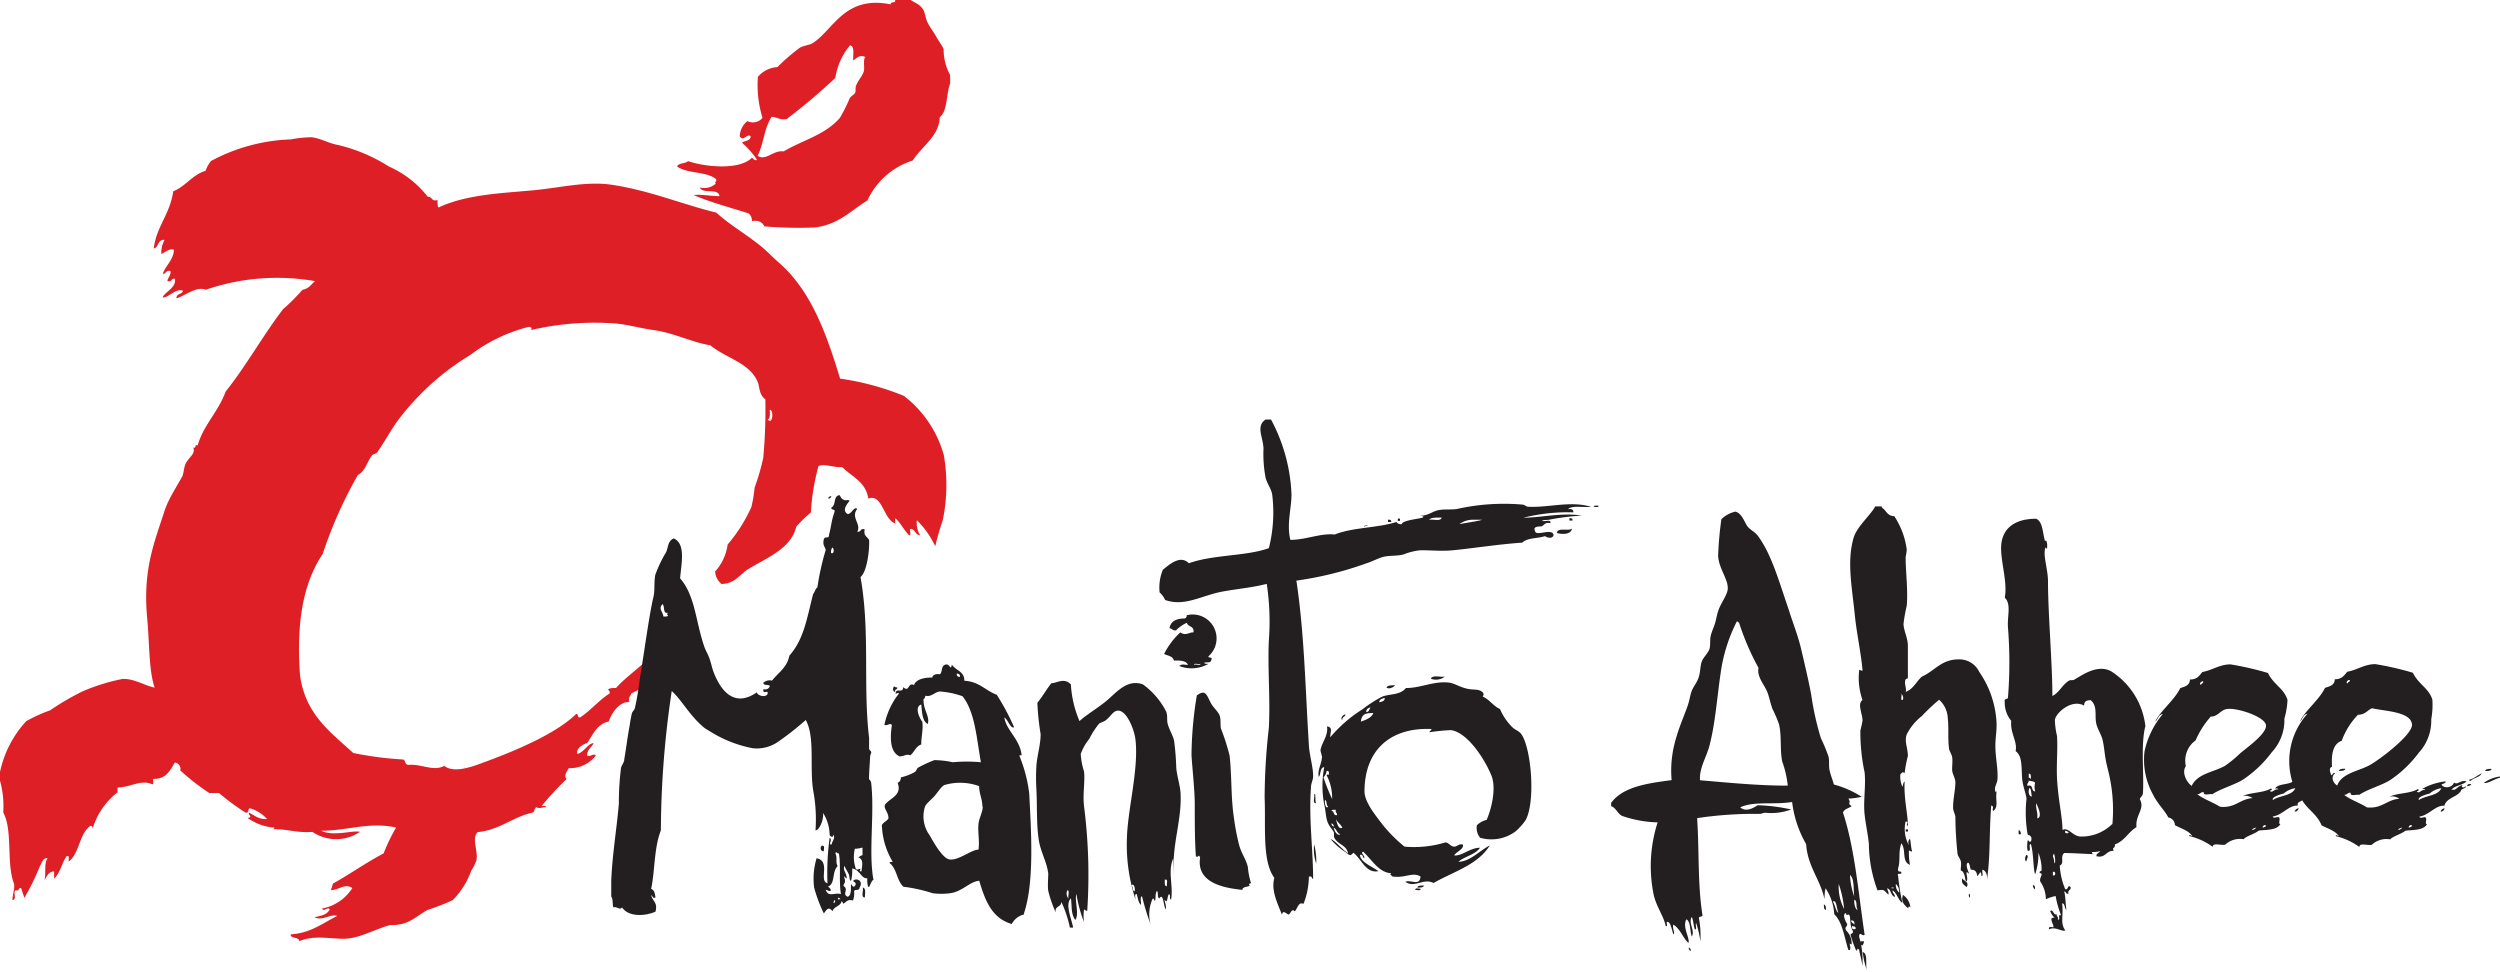
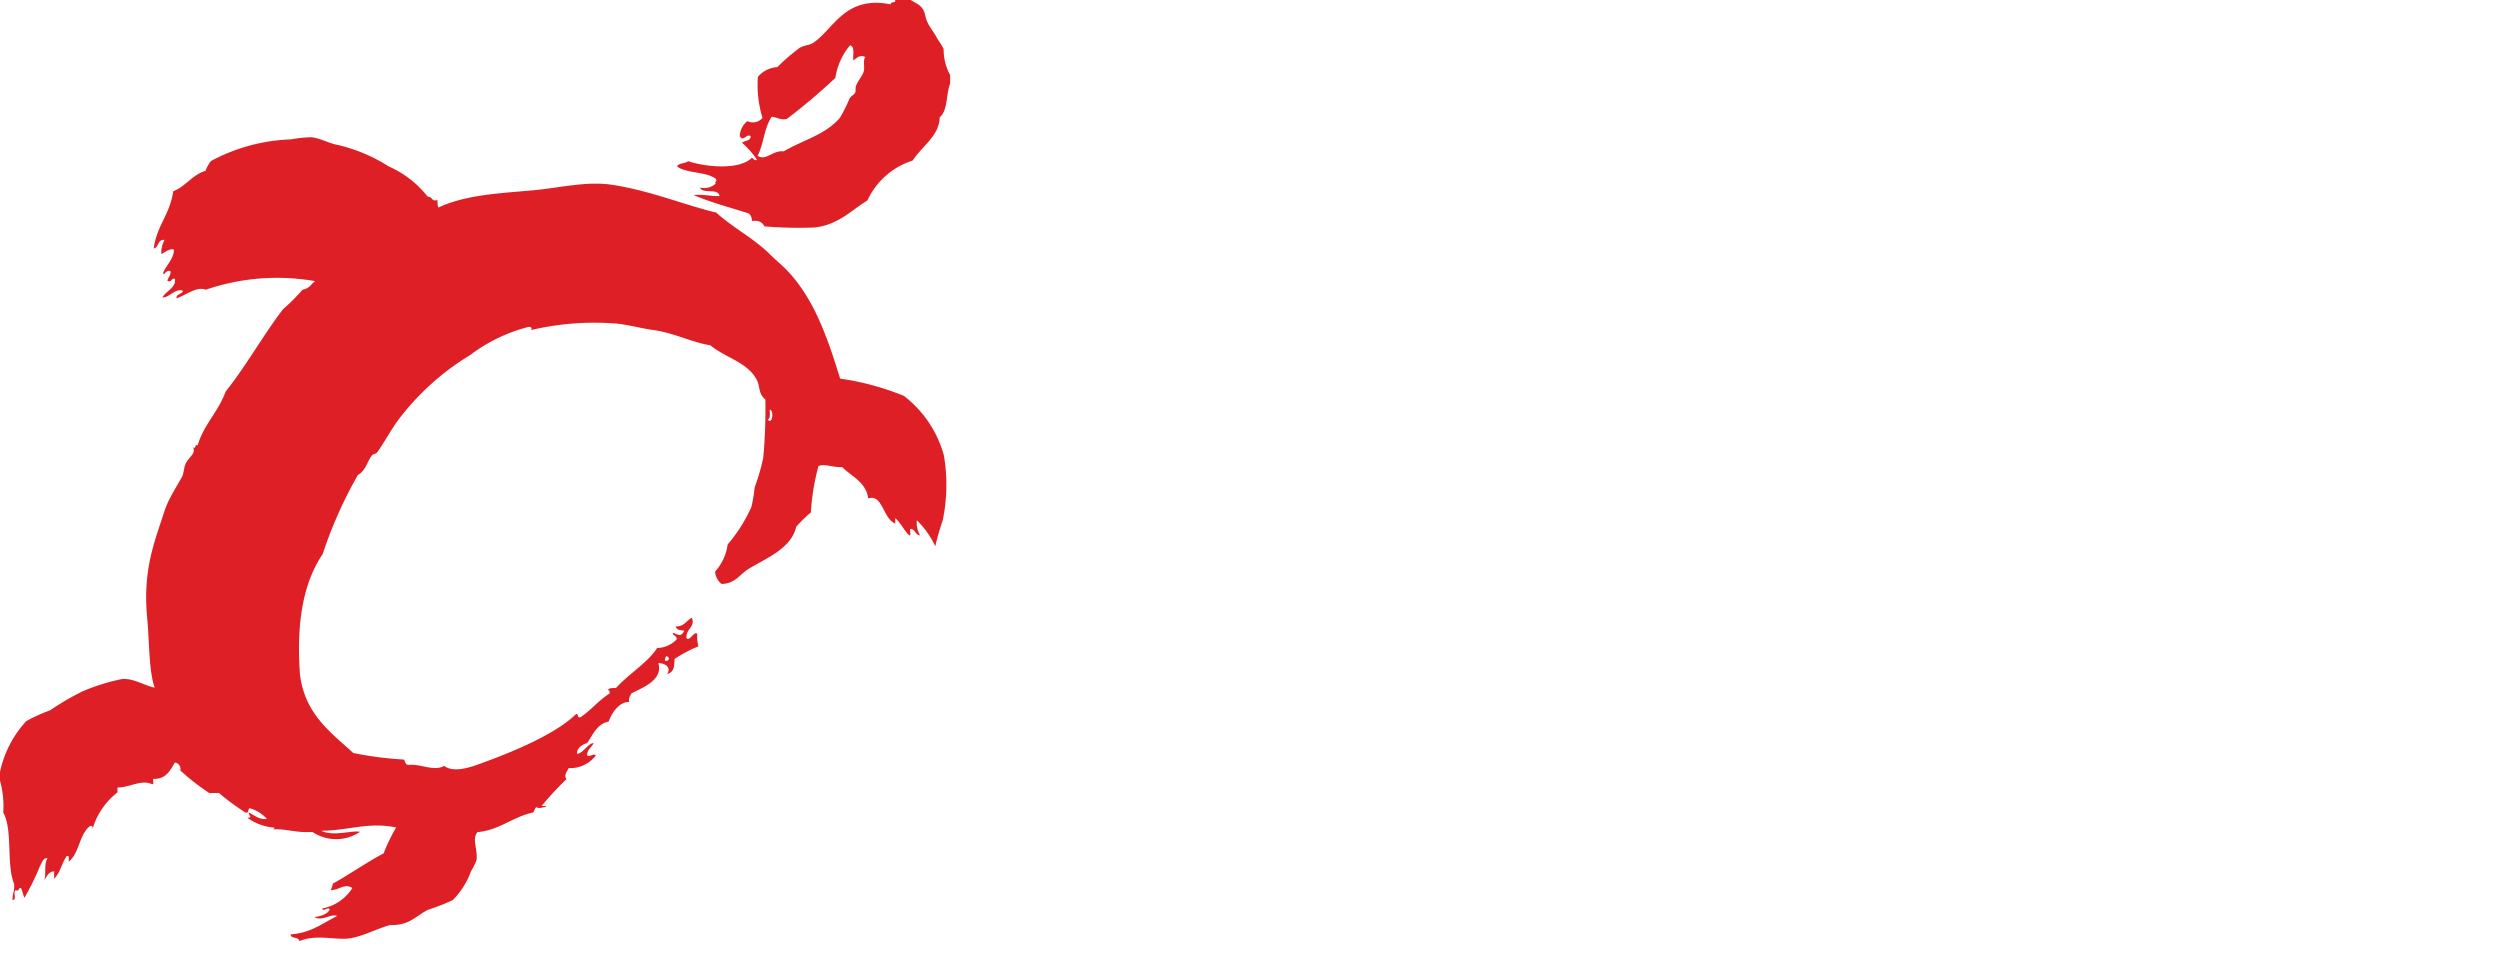
<svg xmlns="http://www.w3.org/2000/svg" id="Layer_1" data-name="Layer 1" width="200" height="77.73" viewBox="0 0 200 77.73">
  <defs>
    <style>
      .cls-1 {
        fill: #de1f26;
      }

      .cls-2 {
        fill: #231f20;
      }
    </style>
  </defs>
  <title>logo-manito-ahbee</title>
  <g>
    <path class="cls-1" d="M53.19,52.85c0-.18.06-.23.09-.35.33,0,.31.45-.09.35m8.22-19.29c.24-.07.17-.47.17-.78.34,0,.24,1.26-.17.78M57.26,17C54.58,16.34,52,15.25,49,14.79c-2.08-.32-4.16.23-6.31.43-2.68.25-5.39.34-7.61,1.38C35,16.5,35,16.23,35,16c-.5.16-.4-.29-.78-.26a8.1,8.1,0,0,0-3.11-2.42A13.2,13.2,0,0,0,27,11.59c-.68-.12-1.42-.55-2.08-.61a9.32,9.32,0,0,0-1.64.17,14.53,14.53,0,0,0-6.4,1.73,2.56,2.56,0,0,0-.43.78c-1.08.33-1.58,1.24-2.59,1.64-.26,1.85-1.35,2.81-1.56,4.58.43-.09.28-.75.87-.69a2,2,0,0,0-.26,1.13c.28-.13.69-.48,1-.35,0,.78-.64,1.24-.87,1.9.13.2.23-.34.61-.17,0,.39-.21.48-.26.78.39.13.27-.25.61-.17.08.73-.69.94-1,1.47.44.11,1.06-.77,1.64-.52-.06.31-.55.2-.52.61.7-.23,1.64-1,2.34-.69a17.57,17.57,0,0,1,8.74-.69c-.3.24-.48.61-1,.69a15.56,15.56,0,0,1-1.56,1.56c-1.54,2-3,4.61-4.58,6.57-.64,1.71-1.74,2.62-2.25,4.32-.28-.11-.07.28-.35.17.2.54-.34.73-.61,1.3-.14.29-.14.69-.26,1C14,39.14,13.44,40,13.15,40.91c-.81,2.51-1.73,4.67-1.38,8.48.2,2.18.13,4.21.6,5.62-.81-.16-1.65-.75-2.59-.69a15.81,15.81,0,0,0-3.2,1A21.4,21.4,0,0,0,4,56.83a12.69,12.69,0,0,0-1.9.86A8.65,8.65,0,0,0,0,61.76v.69A7.66,7.66,0,0,1,.26,65c.78,1.41.23,4.16.87,5.71C1.18,71.21,1,71.5,1,72c.39,0,0-.67.26-.78.33.12.17-.24.43-.17.09.26.17.52.26.78A19.84,19.84,0,0,0,3.2,69.28c.14-.22.25-.71.61-.61-.31.36-.1,1.23-.26,1.73.21-.28.31-.67.78-.69v.6c.54-.59.59-1.22,1-1.82.29-.09.13.27.17.43.87-.66.83-2.22,1.73-2.85.16,0,.2.08.17.26a5.76,5.76,0,0,1,2-2.94V63c1,0,1.89-.67,2.77-.26.24,0-.07-.47.17-.43.95,0,1.28-.68,1.64-1.3.34,0,.54.44.43.61a17.85,17.85,0,0,0,2.33,1.82h.78A19,19,0,0,0,19.63,65c.32.09.17-.29.35-.34a2.92,2.92,0,0,1,1.38.86c-.71.05-1-.32-1.47-.52,0,.25.35.39-.09.43a4.2,4.2,0,0,0,2.16.78.23.23,0,0,1-.13.15c.88-.11,1.88.3,3.16.19a3.41,3.41,0,0,0,3.81,0c-.55-.16-2.13.4-3.11-.09,2.11,0,3.8-.73,6-.26a14.28,14.28,0,0,0-1,2.07c-1.42.75-2.68,1.65-4.06,2.42a2.76,2.76,0,0,1-.17.52c.68,0,1.09-.57,1.73-.17a3.66,3.66,0,0,1-2.42,1.64c.11.32.52-.21.6.09-.21.4-.7.51-1.21.6.6.36,1.34-.31,1.81-.09-1.16.57-2.09,1.36-3.72,1.47,0,.37.63.17.69.52H24c1.19-.47,2.36-.16,3.54-.17S30,74.33,31.22,74c1.48.06,2-.68,3-1.21a17.92,17.92,0,0,0,2-.78,6.39,6.39,0,0,0,1.47-2.33,5,5,0,0,0,.43-.86c.13-.83-.4-1.7.08-2.25C40,66.4,41,65.35,42.64,65c.12-.1.13-.33.26-.43.3.16.42,0,.78,0,0-.13-.21-.08-.35-.09a24.26,24.26,0,0,1,2-2.16c-.25-.24,0-.56.17-.87a2.59,2.59,0,0,0,2.16-1c-.14-.24-.39.12-.69,0,0-.51.35-.63.52-1-.43,0-.77.73-1.3.87-.14-.37.36-.77.78-.87.47-.68.78-1.53,1.73-1.73.26-.76.88-1.59,1.64-1.56-.09-.37.1-.48.17-.69,1-.5,2.54-1.1,2.16-2.42.58,0,1.06.38.69.87.61-.16.56-.63.61-1.21a10.82,10.82,0,0,1,1.9-1,3.32,3.32,0,0,1-.09-1c-.26-.26-.58.62-.86.35-.07-.8.73-.86.43-1.64-.45.22-.6.72-1.3.69.1.36.49.29.69.35-.27.49-.39.36-.87.17-.22.14.34.23.26.52a2.18,2.18,0,0,1-1.56.69c-.7,1.13-2.29,2.08-3.29,3.2-.23,0-.49,0-.6.09s.14.07.09.35c-.87.54-1.49,1.34-2.34,1.9-.28.08-.12-.29-.34-.26-1.62,1.58-4.84,2.94-7.44,3.89-.74.27-2.31.9-3.11.26-.86.47-1.83-.17-2.85-.08-.34,0-.22-.36-.43-.43a27.7,27.7,0,0,1-4-.52C26.53,58.64,24.41,57.18,24,54c-.3-4.13.23-7.32,1.82-9.69A34.49,34.49,0,0,1,28.63,38c.62-.34.75-1.09,1.12-1.56.09-.12.34-.13.43-.26.53-.74,1.06-1.72,1.56-2.42a20.49,20.49,0,0,1,5.88-5.36,13.08,13.08,0,0,1,4.67-2.25c.24,0,.3.13.17.26a22.29,22.29,0,0,1,6.92-.52c1,.12,1.93.38,2.94.52,1.62.23,3.1,1,4.5,1.21,1.21,1,3,1.36,3.72,2.77.28.52.12,1.14.69,1.56a42.82,42.82,0,0,1-.17,4.67A17.24,17.24,0,0,1,60.37,39a11,11,0,0,1-.26,1.56,12.35,12.35,0,0,1-1.9,3,4,4,0,0,1-1,2.16,1.35,1.35,0,0,0,.52,1c1.13-.05,1.4-.74,2.16-1.21,1.44-.88,3.4-1.62,3.81-3.37A9.6,9.6,0,0,1,64.87,41a18,18,0,0,1,.61-3.72c.55-.2,1.09.12,1.9.09.76.77,1.89,1.17,2.08,2.51,1.15-.4,1.19,1.65,2.16,2v-.43c.45.39.71,1,1.12,1.38.19,0,0-.37.09-.52.4,0,.37.49.78.52a1.91,1.91,0,0,1-.26-1.21,7.2,7.2,0,0,1,1.47,2.08,21.45,21.45,0,0,1,.6-2.08,14,14,0,0,0,.09-5.19,9,9,0,0,0-3.2-4.76,21.4,21.4,0,0,0-5.1-1.38c-1-3.25-2.07-6.38-4.24-8.65-.43-.45-.92-.84-1.38-1.3-1.35-1.33-3-2.14-4.33-3.37M69.19,4.59c-.15.35,0,.78-.09,1.12s-.45.72-.61,1.13c-.09.22,0,.45-.09.6s-.31.23-.43.43a12.3,12.3,0,0,1-.78,1.56c-1.2,1.37-2.84,1.72-4.5,2.68-.86-.11-1.43.8-2.08.35.51-1,.49-2.14,1.12-3.11.44,0,.64.28,1.21.17a47.86,47.86,0,0,0,3.89-3.29A5.23,5.23,0,0,1,68,3.63c.41.08.22.76.26,1.21.26-.17.51-.52,1-.26m6.75,2.08V6a4.26,4.26,0,0,1-.52-2.08c-.14-.31-.39-.62-.6-1s-.51-.75-.69-1.13S74,1,73.86.78c-.28-.46-.68-.55-1-.78H71.61c.08.31-.39.07-.35.35C67.53-.4,66.68,2.41,65,3.46c-.25.15-.63.16-1,.35a15.3,15.3,0,0,0-1.81,1.56,2.2,2.2,0,0,0-1.56.78A9,9,0,0,0,61,9.43a1,1,0,0,1-1.21.26,1.63,1.63,0,0,0-.61,1.21c.28.49.58-.26.87,0,0,.4-.48.33-.69.52a6.61,6.61,0,0,1,1.21,1.38c-.27.07-.27-.14-.43-.17-1,1-3.72.73-5.1.26-.21.22-.75.12-.87.43.78.58,2.33.38,3.11,1,.12.2-.22.33,0,.35A1.37,1.37,0,0,1,56,15c.19.56,1.47,0,1.56.69-.77,0-1.29-.15-2.08-.09,1.37.59,2.93,1,4.41,1.47a.72.72,0,0,1,.26.61c.54-.07.84.09,1,.43a33.61,33.61,0,0,0,4,.09c1.94-.21,3-1.42,4.24-2.16a6,6,0,0,1,3.63-3.2c.71-1.13,2.12-1.95,2.16-3.46.67-.54.49-1.93.86-2.77" />
-     <path class="cls-2" d="M195.24,64.93c.22,0,.27-.13.34-.26-.21,0-.27.13-.34.26m-11.68,0c.22,0,.27-.13.35-.26-.22,0-.27.13-.35.26m-20.93,5.88a.38.38,0,0,0,.17.34c0-.2,0-.32-.17-.34m-.52-2.42c-.07.06-.19.48,0,.52,0-.15.24-.44,0-.52m-.61-2c0,.16-.09.44.17.34a.37.37,0,0,0-.17-.34m-4,5.19c0,.11.05.33.09.17s-.05-.34-.09-.17m-.52-1.3c-.1.45.18.51.35.69.23-.39-.17-.47-.35-.69m-4.76,1.39c-.16.47.16.77.44,1,0-.16.06-.18.17-.09a1.36,1.36,0,0,0-.61-1m-3.2,4.58a5.84,5.84,0,0,0,.34,1.47c-.16-.45.11-1.32-.34-1.47m0-.52c0-.12.12-.17.09-.34h-.26c0,.19,0,.32.17.34m-3.11-3.29c0,.22,0,.42.17.44,0-.16,0-.36-.17-.44m-10.81,3.46a.24.24,0,0,0,.17.26.24.24,0,0,0-.17-.26M124.55,42.64c.46.13,1.12.12,1.21-.35-.3.23-1.17-.13-1.21.35m1-1h.26c0-.16-.09-.2-.26-.18ZM113.91,70.84c-.23,0-.51,0-.52.17.23,0,.5,0,.52-.17m-.69.35c.12,0,.44.1.43-.09-.12,0-.45-.1-.43.09m-7.35-9a.84.84,0,0,0,.26-.52c.1,0,.16,0,.17.09.08.4-.13.09-.17.26a3.91,3.91,0,0,1,.44,1.9,15.14,15.14,0,0,1-.69-1.73M106,64c.19.07.07.45.26.52-.18.26-.31-.26-.26-.52m.52.87c0-.12.22-.07.35-.09-.07.24.12.23.09.43-.33.06-.19-.33-.44-.34m0,1a.24.24,0,0,1,.18.26.24.24,0,0,1-.18-.26m.18.34c.23.11.25.45.52.52-.2.2-.49-.25-.52-.52m.17-.69c.13.27.38.42.52.69-.31.2-.44-.39-.52-.69m2-7.79c.07-.71.52-.67,1-.69-.16.39-.56.53-1,.69m1.47-1.55c0-.23.23-.29.44-.35,0,.27-.22.3-.44.35m-.69.43c-.13.1-.1.36-.35.35a.33.33,0,0,1,.35-.35m-3.89,3.89c0,.56-.38,1.09-.26,1.65.19-.21.07-.74.44-.78a7.93,7.93,0,0,0,0,3c.11.44.12,1,.26,1.38s.39.58.52.86c0,.09,0,.26,0,.35.27.63,1,.61,1.12,1.3-.48-.3-1-1-1.39-1.13a5,5,0,0,0,1.13,1c.43.3.39.4.69.09.63.46,1,1.69,2,1.47-.5-.37-1.46-.73-1.47-1.3.27-.07.18.22.34.26.07-.22-.34-.4-.09-.52.74.69,1.25,1.67,2.25,1.73-.17.2,0,.1.09.26,1.06.15,1.6-.39,2.25,0-.05.82-.81.21-1.21.43.77.52,1.43-.33,2.25.09,1.6-.91,3.56-1.46,4.5-3-.81.4-1.58,1.3-2.51,1.3.51-.44,1.34-.55,1.73-1.12-.82,0-1.44.69-2.07.61.19-.3.83-.52.69-.87-.36-.07-.41.17-.69.17s-.39-.3-.69-.34a8.6,8.6,0,0,1-3.28.34,11.47,11.47,0,0,1-1.73-1.73c-.63-.82-1.46-1.84-1.47-2.68,0-3.25,2-5.14,5.36-5,0,.12-.15.15-.17.26a16.11,16.11,0,0,1,1.73-.17c1.21.17,2.53,2,3.2,3.55.51,1.14-.06,3-.35,3.63a1.69,1.69,0,0,0-.78.43,1.24,1.24,0,0,0,.26,1,3.24,3.24,0,0,0,2.85-.52,5.2,5.2,0,0,0,.78-.87c.83-1.48.46-5.84-.35-6.92-.18-.24-.49-.32-.69-.52a4.54,4.54,0,0,1-1-1.47c-.55-.23-.81-.75-1.39-1a.23.23,0,0,0,0-.34c-.29-.27-.67-.18-1.12-.26-.69-.12-1.11-.47-1.64-.52-1.21-.11-2.26.46-3.37.44-.49.59-1.28.45-1.9.69a9.57,9.57,0,0,0-1.56,1,11.13,11.13,0,0,0-2.6,2.25c0-.47.23-.79-.26-.87.12.73-.41,1.26-.52,1.9,0,.13.09.32.09.43m9.86-6.31c-.36.06-1-.16-1.12.17a1.17,1.17,0,0,0,1.12-.17m-4.67.87c.18.16.55,0,.69-.18-.3,0-.6,0-.69.18m-3.28,2.16c-.23,0-.44.35-.26.43,0-.27.24-.23.26-.43m-2.51,6.4c.07.22-.17.74.17.69-.13-.1,0-.89-.17-.69m.17,5.53a5.27,5.27,0,0,0-.17-1.55,3.59,3.59,0,0,0,.17,1.55M95.75,55.61a30.58,30.58,0,0,0-.43,4.84c.09,1.29.23,2.51.26,3.72,0,1.56,0,3.06.09,4.33.23.18.16-.24.34.09-.32,2,1.8,2.44,3.38,2.6,0-.27.42-.21.61-.35-.12,0-.09-.22.09-.17a5.79,5.79,0,0,1-.26-1.3c-.13-.59-.5-1.07-.69-1.73a18.51,18.51,0,0,1-.43-2.25c-.24-1.54-.16-3.3-.34-4.93a16.85,16.85,0,0,0-.69-2.16c-.07-.3,0-.67-.09-1s-.46-.62-.69-1c-.36-.65-.42-1.19-1.12-.69m-.26-2.42c0-.19.37,0,.52-.09,0,.19-.36,0-.52.09m-.09-2.6c-.3,0-.6.3-1,0a5.81,5.81,0,0,0-1.3,1.73c.28.14.7.16.78.52.46,0,1,0,1.12.35-.3,0-.46-.1-.69.09a2.72,2.72,0,0,0,2.33-.17c-.13,0-.32,0-.34-.09.27-.09.56.1.6-.34,0-.14-.24,0-.26-.17a1.91,1.91,0,0,0-1.73-3.29.24.24,0,0,1-.17.26c-.64,0-1.12.2-1.21.78.18,0,.25.21.52.17a2.87,2.87,0,0,1,.87-.61c.08.36.63.24.52.78M69.19,71.79c0-.28.11-.75-.17-.78.08.24-.18.81.17.78M66.51,39.7a.24.24,0,0,0-.26.18.24.24,0,0,0,.26-.18M69,68.42c-.13,0-.22.12-.34.17.45.16.31.62.26,1.12-.22,0-.11-.06-.09-.17s-.19.08-.35,0a2.79,2.79,0,0,1-.09-1.64c.29,0,.4-.06.61-.09Zm-1.73,3.11c-.48-.16-1,.29-1.21-.34.16,0,.18.1.34.09s0-.27-.17-.35c.62-.23.29-1.14.78-1.64-.19-.36,0-.58-.17-1,0-.31.28.18.26-.09.19,1,0,2.29.17,3.28m-.52.52c.15.07,0,.16,0,.26-.16-.07,0-.16,0-.26m-.26-27.76a.57.57,0,0,1,.09-.43c.15,0,.18.56-.09.43m-13.06,5c0,.11-.22.07-.35.09-.09-.48-.41-.59-.09-1,.23.15,0,.79.44.69-.05.08-.11.16,0,.18m16.43,21.1c-.38-2.24.12-5.25-.17-7.7a.46.46,0,0,0-.17-.26c0-.52.06-1.16.09-1.82,0-.11.09-.26.09-.34s-.16-.19-.17-.26,0-.61,0-.87c-.5-4.16.09-8.56-.69-12.89.45-.32.73-1.91.69-2.94-.11-.29-.48-.32-.35-.87-.39-.12-.26.25-.6.18.35-.61-.55-1.12,0-1.82-.28-.27-.55.66-.87.34s.08-.74.26-1c-.21-.11-.26.05-.52-.09s-.2-.38-.34-.34c-.46.11-.2.77-.61,1,0,.23.34.06.26.34-.28.8-.22,1-.44,1.82,0,.43-.35,0-.43.43s.11.53.17.78A20.85,20.85,0,0,0,65.39,47c-.18.1-.2.38-.34.52-.51,2-.75,3.64-1.9,4.93-.18.95-.89,1.36-1.39,2a.75.75,0,0,0-.69.17c0,.26.41.11.52.26-.07.19-.21.31-.52.26-.07.47.41,0,.34.34s-.78.22-.87-.09c-1.69,1.18-2.81.06-3.46-1.64-.13-.35-.2-.75-.34-1.12s-.33-.66-.43-1c-.67-2-.71-4-1.9-5.36.08-1.12.49-2.77-.52-3.2-.49.24-.42.73-.61,1.12A10.13,10.13,0,0,0,52.42,46c-.12.67,0,1.27-.18,1.9-.36,1.67-.66,4-1,6.05-.12.83-.23,1.75-.43,2.6,0,.21-.19.31-.26.52a9.57,9.57,0,0,0-.18,1c-.15.74-.26,1.69-.43,2.68,0,.26-.2.42-.26.69a22,22,0,0,0-.17,2.85c-.18,2.08-.51,3.92-.61,6.14v1.3c.16.19.08.62.17.86.28-.1.53.26.69,0,.54.81,1.92.69,2.68.34.18-.73-.18-.76-.35-1.3.14,0,.08.28.35.17-.07-.46-.13-.6-.35-.69.3-1.32.23-3.33.78-4.67a76.45,76.45,0,0,1,.87-11.16c.83.76,1.45,2,2.6,2.94.16.12.46.29.69.43a9.82,9.82,0,0,0,3.2,1.21,3,3,0,0,0,1.9-.44,22.83,22.83,0,0,0,2.33-1.82c.77,1.38.28,3.86.61,5.71a12.52,12.52,0,0,1,.17,3.12c.28,0,.65-.74.61-1.39a3.38,3.38,0,0,1,.52,1.73c0,.15.34.3.26,0,.27.23-.09.54-.09.78-.35.07.11-.39-.17-.52a20.58,20.58,0,0,0-.17,3.63c-.74-.19.3-1.77-.87-2A5.56,5.56,0,0,0,65.13,71a11.49,11.49,0,0,0,.78,2.08c.21-.31.38-.59.69-.18.1-.36.54-.38.69-.69s-.07-.28-.26-.26c0-.39.38.2.43.35.26-.14.32-.38.78-.26a1.57,1.57,0,0,0,.09-.69c0-.3.4,0,.44-.35.31-.52-.19-.74-.44-.6s.26.13.09.43-.3-.14-.34-.09.1.88-.26,1c-.5-.2.13-.58-.35-.87.09-.32.19-.23.09-.6s.06,0,.18,0c0-.42-.35-.68-.18-1,.09.25.27.48.35.69s0,.4.17.52a3,3,0,0,0,.09-1c.61.07.73.84,1.21.78,0,.25,0,.56.09.69s.16-.42.43-.6m-4-2.25c0-.16.12-.52-.17-.43-.14.12-.09.45.17.43M71.79,55a.41.41,0,0,1-.26-.09c-.12.11-.13.43.09.44-.07-.24.17-.17.17-.34m6.83,9.51c0,.46-.29.91-.34,1.38-.07.7.1,1.36,0,2.07-.59,0-1.61.91-2.34.78-.55-.1-1.28-1.41-1.55-1.9A2.57,2.57,0,0,1,74,64.53c.1-.25.53-.58.78-.87s.54-.76.78-.86a4.46,4.46,0,0,1,2.77.09c0,.61.27,1.06.26,1.64M76.8,54.15c-.19,0-.27-.07-.26-.26.19,0,.27.08.26.26m5.11,18.94c.88-2.58.56-6.88.43-9.6a11.55,11.55,0,0,0-.78-3c0-.16.15,0,.17-.09-.14-1.27-1.25-2-1.38-3,.3.17.47.91.78.78a18.85,18.85,0,0,0-1.39-2.6c-.9-.33-1.41-1.06-2.59-1.12,0-.77-.69-.81-1-1.29-.11.56-.15-.12-.52,0s-.21.55-.43.77c-.43-.06-.61.12-.61.26-.47,0-1.27.07-1.47.6-.53-.24-.33.63-.87.17,0,.55-.58,0-.6.52.15,0,.22-.13.26,0A6,6,0,0,0,70.75,58c.31.07.42-.2.6,0-.15,1.05-.16,2.15.61,2.51.42,0,.48-.21.87-.09.32-.25.43-.72.87-.86,0-.67.16-1.11.09-1.82-.2-.22-.68-1.19-.09-1.38.07.63.07,1.32.52,1.56.19-.63-.36-1.07-.34-2,.12,0,.1-.19.17-.26.45.12.73-.3,1.12-.34A6.6,6.6,0,0,1,77,55.7c1,1.24,1.13,3.37,1.47,5.28a12.13,12.13,0,0,0-2.25,0,7.21,7.21,0,0,0-1.47-.17,10.15,10.15,0,0,0-1.3.6c-.11.07-.14.27-.26.35a4.22,4.22,0,0,1-1.12.43c0,.2-.09.37-.26.44.38,1-.61,1.21-1,1.73-.17.32.31.64.26,1.13-.13.2-.4.29-.52.52a6.1,6.1,0,0,0,.87,2.94c-.1,0-.25,0-.26.09.59.42.58,1.44,1.12,1.9a12.55,12.55,0,0,1,2.34.52,5.45,5.45,0,0,0,1.38,0c1-.13,1.55-.93,2.34-1,.46,1.56,1,3,2.6,3.46a1.51,1.51,0,0,1,1-.77m11.42-2.25c-.23,0-.17-.29-.18-.52.32-.09.12.34.18.52m-7.87,1a.61.61,0,0,1-.09-.69c.2.06,0,.49.09.69m5.28-.6c-.2,0-.09-.38-.26-.44.17-.27.33.18.26.44M93.33,57a6.09,6.09,0,0,0-1.9-2.25c-1.32-.47-2.18.74-3,1.39s-1.55,1.06-2.07,1.55a8.78,8.78,0,0,1-.69-2.94c-.56-.56-1.07-.11-1.56-.09-.4.49-.71,1.07-1.12,1.56a20.33,20.33,0,0,0,.26,2.51c0,.89-.3,1.76-.34,2.59a16.06,16.06,0,0,0,0,1.82c.07,1.28,0,2.68.17,3.89.1,1,.66,1.87.78,2.85,0,.44-.06.94,0,1.39a10,10,0,0,0,.6,1.73c-.12-.55.46-.4.44-.86a8.94,8.94,0,0,1,.69,2.07h.26c-.11-.66-.68-1.89-.17-2.34.08.78,0,1.22.34,1.73.34-.44-.07-1.59.09-2.08a11.51,11.51,0,0,0,.61,2.25,3.65,3.65,0,0,1,0-1c.11,0,.12.11.26.09a43.47,43.47,0,0,0-.26-8.39c-.11-1,.1-2,0-2.77a5.43,5.43,0,0,1-.26-1.39,4.26,4.26,0,0,1,.69-1.21,6.29,6.29,0,0,1,.78-1.21c.09-.08.34-.13.52-.26.42-.32.61-.79,1-.78.7,0,1.3,1.53,1.39,2.34.27,2.39-.66,5.67-.69,8a13.92,13.92,0,0,0,.69,4.76c0-.12-.1-.45.09-.43.1.3.13.67.34.87.05-.21-.11-.63.09-.69a20.41,20.41,0,0,0,.69,2.25,3,3,0,0,1,.17-2.07c.12,0,.08.15.17.17s0-.68.18-.77c.1.15,0,.5.17.6.35-.54.33.68.52.86.06-.35-.08-.49-.09-.78.25.44.19-.28.35-.43.15.05,0,.41.17.43.19-1.08-.29-2.25.17-3.28A9.7,9.7,0,0,0,93.93,70c-.24-2.21.6-4.26.52-6.4,0-.63-.27-1.39-.35-2.17a20.37,20.37,0,0,0-.17-2.16c-.1-.46-.41-.93-.52-1.38-.07-.3,0-.62-.09-.87m15.8-14.9.33-.1-.14,0-.19.06m1.92-.32h.26c0-.16-.09-.2-.26-.18Zm.78-.09H112v-.18h-.17Zm6.75-.09c-.23.1-1.31.25-1.82.35a1.83,1.83,0,0,1,1-.35c.24,0,.53,0,.78,0m-3.2-.17c-.07.32-.63.12-1,.17.17-.2.58-.17,1-.17m11.93-.87c-1.61-.49-3.35.08-5,0-.16,0-.27-.15-.43-.17a17.18,17.18,0,0,0-5.28.35c-.49.07-1,0-1.47.09s-.94.5-1.47.43c1.06.25-1.38.25-1.47.69a.44.44,0,0,1-.43-.17c-1.48.48-3.49.42-4.93,1-1.15-.12-2.25.42-3.55.43-.31-1.25.08-2.45.09-3.63a13.79,13.79,0,0,0-1.64-6h-.43c-.81.53-.19,1.44-.17,2.33a10.1,10.1,0,0,0,.17,2.34c.11.43.42.83.52,1.29a11.65,11.65,0,0,1-.26,4.33c-1.76.65-4.47.51-6.4,1.21-.71-.72-1.63.17-2.08.52a3.7,3.7,0,0,0-.26,1.82,1.63,1.63,0,0,1,.44.6c1.59.56,2.92-.38,4.67-.69,1.25-.22,2.33-.31,3.46-.6a20.13,20.13,0,0,1,.17,4.5c-.11,2.16.12,4.62,0,7a50.56,50.56,0,0,0-.34,5.62c.1,2.25-.22,5.07.78,6.4-.29,1,.27,2.06.6,2.94.1-.36.27-.15.52,0,.21-.06.23-.54.52-.26.26-.36.31-.77.69-.6a6.1,6.1,0,0,0,.43-2.17c.27-.1.21.14.34.18,0-2.38-.36-4.83-.17-7.35,0-.3.17-.58.17-.87,0-.8-.3-1.67-.34-2.51-.28-4.41-.36-8.93-1-13.14a27.81,27.81,0,0,0,5.62-1.39c.48-.15.92-.41,1.38-.52s1.06-.05,1.56-.18a5,5,0,0,1,1.38-.34c.91,0,1.73.09,2.6,0,1.63-.16,3.62-.48,5.54-.61.38-.4,1.23-.32,1.81-.52.24.16.61.22.69-.09-.13-.57-1.31.09-1.47-.26s0-.42.52-.43c.2-.12.29-.35.69-.26.07-.33-.41-.11-.61-.17s.31-.09.44-.09a19.24,19.24,0,0,1,2.68-.34c-1.54-.26-3.14.15-4.67.17a14.33,14.33,0,0,1,4-.43c0-.27-.19-.28-.43-.26.36-.32,1.21-.12,1.82-.18m.61,0v-.09c-.5-.06-.5.15,0,.09m19.23,30.17a8.22,8.22,0,0,1,.43,2,3.82,3.82,0,0,1-.43-2M147.07,73c-.15.05-.28-.64-.44-.87.3-.21.3.63.44.87M143,62.85c-2.44,0-4.72-.24-7-.43-.07-1,.53-1.85.78-2.85.46-1.83.59-3.84.87-5.71a13,13,0,0,1,1.3-4.15c.07,0,.09.09.17.09a20.33,20.33,0,0,0,1.56,3.63c-.13.71.41,1.26.69,1.9.17.4.25.92.43,1.39a11,11,0,0,1,.52,1.21c.23,1,.06,2,.26,3a8,8,0,0,1,.44,1.9M148,70c.37.32.26,1.12.34,1.73A5.87,5.87,0,0,1,148,70m.09,3.63c.23,0,.28.12.26.34-.07-.13-.27-.13-.26-.34m.09.43c.08.09.32,0,.26.26-.22.05-.31,0-.26-.26m.17-2.08c.27.08.09.61.26.78-.12.12-.32-.42-.26-.78m.61-8.22a8,8,0,0,0-2.25-1c-.1-.37-.25-.72-.34-1.12s0-.77-.09-1.12a13.89,13.89,0,0,0-.61-1.47,22.68,22.68,0,0,1-.77-3.46c-.21-1.13-.5-2.34-.78-3.55s-.67-2.13-1-3.2c-.8-2.32-1.39-4.5-2.51-6-.23-.29-.54-.42-.78-.69s-.45-1.09-1-1.22a2.31,2.31,0,0,0-1.12.61,27.94,27.94,0,0,0-.26,2.94c.06,1,.81,1.88.77,2.6,0,.5-.58,1.18-.77,1.82-.11.34-.16.68-.26,1s-.27.67-.34,1,0,.68-.09,1-.47.66-.61,1-.11.87-.26,1.3-.37.66-.52,1-.2.8-.34,1.21c-.54,1.57-1.53,3.4-1.3,6-2,.26-3.9.54-4.84,1.82v.26c.39.14.48.56.87.78a9.31,9.31,0,0,0,2.85.52,11.44,11.44,0,0,0-.35,5.62c.19,1.07.83,1.83,1,2.68.24.07-.06-.41.17-.34s.31.62.44,1c.17-.1-.11-.47,0-.78.55.33.8,1.13,1.21,1.47.12-.44-.51-1.23-.17-1.9.37.23.27.94.43,1.38.29-.46-.3-1.07,0-1.56.15.28.13.74.26,1,.19,0,0-.37.09-.52a8,8,0,0,1,.34,1.47,7.87,7.87,0,0,0-.09-1.73c-.13-.34.23-.18.26-.35-.4-2.53-.25-5.07-.43-7.78a31.23,31.23,0,0,1,5-.34c.17,0,.26-.08.44-.09a4.6,4.6,0,0,0,2.08-.26,13.55,13.55,0,0,0-2.68-.34c-.33.22-.94.57-1.39.17,1.06-.52,2.69-.19,4.15-.43a8.87,8.87,0,0,0,1.12,3.37c.13,1.83,1.13,2.8,1.47,4.41,0-.1,0-.6.09-.87a4.16,4.16,0,0,1,.69,2.07c.68.65.8,1.86,1.13,2.85.26.15.12-.46.09-.51l.17.08a1.41,1.41,0,0,0-.44-1.12c-.15-.31.06-.22.09-.52-.11-.14-.45-.82-.09-.87,0,.32.14,0,.26.17s0,.76.26,1.22c.1.27-.13.21-.17.34a9.83,9.83,0,0,0,.43,1.21c.09.25.08-.27.26,0,.1.55.18.67.26,1.3a6.48,6.48,0,0,0-.26-2.34c0-.51.26,0,.44-.17-.5-3.33-.78-6.88-1.73-9.77.1-.31.47-.34.69-.52-.39-.25,0-.22-.26-.6a6.38,6.38,0,0,0,1.21-.18m3.11-7.7c-.19,0,0-.37-.09-.52.12.11.23.38.09.52m-.52,14.71a.82.82,0,0,1,.26.69.81.81,0,0,1-.26-.69m-.18.34h-.17V71h.17Zm8.22-7.61c-.29-.38.06-.71.09-1.12.05-.84-.17-1.73-.17-2.68,0-.64.13-1.28.09-1.9a7.83,7.83,0,0,0-1.38-4,1.76,1.76,0,0,0-1.65-1c-1.39,0-1.88.9-2.94,1.38-.45.39-.68,1-1.3,1.22.11-.25-.15-.66,0-1a.87.87,0,0,1,.18-.09c0-.8,0-1.75,0-2.6,0-.6-.31-1.13-.35-1.73a12,12,0,0,1,.26-1.47c.11-1.27-.09-2.69-.09-3.89a4.44,4.44,0,0,0,.09-.6,6.29,6.29,0,0,0-1-2.68c-.56,0-.63-.46-1-.69v-.09h-.52c-.34.66-1.47,1.62-1.73,2.51-.56,1.89-.12,4,.09,6.14.15,1.5.47,2.89.61,4.33.07.4-.28-.06-.26.17A5.32,5.32,0,0,0,149,56c-.44.33,0,1.06,0,1.65a7.57,7.57,0,0,1-.17.78,15.41,15.41,0,0,0,.34,3.37c.11,1.12-.12,2.26,0,3.38.09.78.26,1.55.34,2.33a10.92,10.92,0,0,0,.69,3.72c.52-.08.48-.06.87.35.06-.27-.09-.32-.09-.52.33.1.26.6.61.69,0-.25-.2-.27-.18-.52.37.24.43.78.78,1a17.47,17.47,0,0,1-.34-2.16c-.13-.31.29-.05.26-.26s-.31.09-.26-.35c.2-.62,0-1.31.26-2,.41.55,0,1.47.69,1.73a5.12,5.12,0,0,1-.09-1c0-.33.07,0,.26-.09-.1-.31-.1-.71-.17-1-.17.16-.15.3-.09.52a2.66,2.66,0,0,1-.26-1.9c.34,0-.06.27.18.35,0-1-.33-2.12-.26-3.55-.12.08-.12.28-.17.43a1.92,1.92,0,0,1-.17-1c.12-.11.17-.26.34-.09a10.49,10.49,0,0,1,.26-1.38c0-.66-.3-1.15-.09-1.73a4.42,4.42,0,0,1,1.21-1.47,15.7,15.7,0,0,1,1.38-1.3,2.08,2.08,0,0,1,.69,1.47c.09.71,0,1.61.09,2.33,0,.28.21.5.26.78s0,.65,0,1,.24.64.26,1c0,.67-.2,1.4-.18,2.08,0,.24.14.44.18.69a29.44,29.44,0,0,0,.17,2.94c0,.19.2.4.26.61s0,.53,0,.69.12,0,.26.35.06.42.18.6c.26-.2-.26-1.06.26-.6-.11-.18-.32-.72-.17-.87s.21.3.26.52c.26,0,.5.08.52.52.19-.13.31-.6.35,0,.19,0,0-.36.09-.52.28.12.39.42.34.87.3-2,.17-3.86.35-6,.3.1,0,.33.17.43.44-.34.14-.89.26-1.55-.1,0-.07.16-.09.26m-7.18,2.94h.18v-.17h-.18Zm16.52-.6a3.48,3.48,0,0,1-2.6,1c-.63-.09-.92-.77-1.38-.52,0-1-.36-2.51-.44-4.15-.05-1.19.07-2.38,0-3.38a6.14,6.14,0,0,1-.17-1.3c.13-.6,1.38-1.67,2.34-1.12,0-.37.21-.42.52-.44.56.47.32,1.15.44,1.82.08.46.4.88.52,1.38s.16,1.11.26,1.64.25,1,.35,1.56a12.86,12.86,0,0,1,.17,3.55m-4.67,2.33c.17.49.07,1.13,0,.52,0-.2-.18-.25,0-.52m-.09,1.47c.25-.13.25.38,0,.26Zm1-3.29c.14,0,.15.08.26.09,0,.17-.39.13-.26-.09m-2.25-1c.06-.5-.13-.74-.09-1.21.15.27.53,1.13.09,1.21m-.18-2.16c-.34,0-.09-.61-.6-.44-.07-.24.12-.22.09-.43.19.09.28,0,.52.17a1.38,1.38,0,0,0,0,.69m-.34-1c-.07,0-.09-.09-.17-.09V61.9c.18,0,.16.12.17.26m-.09.87c.13.15.11.46.17.69-.28,0-.32-.52-.17-.69m9.26-4.85a6,6,0,0,0-2.77-4.49c-1.09-.56-2.26.3-2.94.69-.11.06-.33,0-.44.09-.54.35-.76.95-1.3,1.21,0-2.67-.35-6.54-.35-9.17,0-1-.46-2.22-.18-2.74,0,.07.1.13.1.14s.07-.52-.09-.68c0,0-.05.11-.09,0-.19-.8-.19-1.51-.69-1.73-1.63,0-2.58.69-2.77,1.9s.52,3.07.26,4.41c.55.54.18,1.47.26,2.42a35.25,35.25,0,0,1,0,5.54c0,.23-.33.07-.26.34a2.29,2.29,0,0,0,.52,1.56c-.1,1,.51,1.63.35,2.42.56.4.45,1.32.52,2.17.05.63.32,1.26.35,1.64a10.24,10.24,0,0,0,.09,2.85c.09.12.14,0,.26.18s0,.58-.17.34c0,0-.07-.1-.09,0s-.07.5,0,.78c.38.12,0-.52.26-.52.22.69.18,2,.34,2.42a4.82,4.82,0,0,0,.26-1.73,3.59,3.59,0,0,1,.26,1.38c0,.1-.17.09-.17.18s.16.06.17.17-.21.4-.09.6a2.55,2.55,0,0,1,.43,1.39,3.64,3.64,0,0,1,.78-.26,7.7,7.7,0,0,0,.44,1.55c-.34-.14,0,.38-.26.35.07-.25-.12-.23-.09-.44-.28.13-.27-.45-.52-.26a1.27,1.27,0,0,0,.43.61.23.23,0,0,0-.34,0c0,.31.16.41.17.69-.16,0-.44-.09-.35.17.47-.26,1,.2,1.3.09-.45-.61-.13-1.14-.26-2.17.25,0,.17.41.34.52-.07-.48-.06-1-.17-1.47.17,0,.11.24.34.17-.09-.32.22-.24.17-.52-.25-.26-.15.22-.43.17a5.79,5.79,0,0,1-.44-1.9c.41-.16,0-.66.35-1,.67,0,1.93.09,2.47.09-.13,0-.26,0-.23-.17.23,0,.5,0,.61-.09,0,.2-.3.16-.26.43.76.17.74-.47,1.38-.43-.18-.33.13-.14.09-.52.77-.26,1.08-1,1.73-1.38-.11-1,.71-1.44.26-2.25.08-.18.26-.26.26-.52.08-1.74-.18-3.81.18-5.28m16,3.38c-.25,0-.44,0-.52.17.23,0,.51,0,.52-.17M195.33,63c-.24.68-1.23.61-1.82,1-.12-.24.54-.44.87-.52a1.72,1.72,0,0,1,1-.43m-2.42,3c.06.06-.34.24-.26.09s.18-.16.26-.09m-.78.17a.62.62,0,0,1-.26.17c-.21,0,.15-.19.26-.17m-5.19-3.37c-.34-.19-.57-.7-.17-1-.22-.11-.27.34-.35.09s-.16-.51.09-.6c-.06-1,.07-1.83.78-2.08a5.84,5.84,0,0,1,1.3-2.08c.58,0,.74-.36,1.12-.52,1.1.25,3.11.27,3.2,1.3.07.8-2.62,2.85-3.46,3.29s-2.14.62-2.51,1.55m1-8.39c0,.19-.17.12-.17.26-.21,0,0-.34.17-.26M183.65,63c-.24.68-1.23.61-1.82,1-.12-.24.55-.44.87-.52a1.76,1.76,0,0,1,1-.43m-2.42,3c.06.06-.34.24-.26.09s.18-.16.26-.09m-.78.17a.62.62,0,0,1-.26.17c-.22,0,.14-.19.26-.17m-5.19-3.37c-.38-.27-.8-1.08-.44-1.55a2,2,0,0,1,.78-2.07,7,7,0,0,1,1.21-1.9c.58,0,.77-.53,1.3-.61.82-.12,3.06.63,3.12,1.3s-1.47,1.74-2.07,2.25a9.19,9.19,0,0,1-1.22,1c-1,.55-2.19.6-2.68,1.64m.95-8.39c0,.19-.16.12-.17.26-.21,0,0-.34.17-.26M196.1,63.2c.26-.38.91-.36,1.22-.69-.5-.14-.71.33-1,.09-.11.4-.78.53-1,.17.11-.09.32-.08.34-.26a4.85,4.85,0,0,0-1.9.61c.1,0,.25,0,.26.09-.31-.1-.49.36-.69.09.14,0,.23-.12.09-.17-.59.36-1.61.3-2.25.6a1,1,0,0,1,.78.17c-1,.06-1.38.82-2.6.69-.56-.36-1.26-.58-1.82-1,.26,0,.27-.19.52-.17-.05.34.47.1.69.17.62-.44,1.85-.77,2.51-1.21a9.29,9.29,0,0,0,2.25-2.16,3.77,3.77,0,0,0,1-2.68,6.36,6.36,0,0,0,.09-1.56c-.26-.91-1.13-1.25-1.56-2.16a24.2,24.2,0,0,0-3-.69c-.87,0-1.46.47-2.25.61-.24.28-.43.61-1,.6,0,.48-.42.57-.78.69-.49,1-1.62,1.84-2,2.68.22-.18.24-.56.6-.61a5.65,5.65,0,0,0-1.21,5.45c-.4.24-1.13.14-1.38.52.1,0,.24,0,.26.09-.31-.1-.5.36-.69.09.14,0,.24-.12.09-.17-.59.36-1.61.3-2.25.6a1,1,0,0,1,.78.17c-1,.06-1.38.82-2.6.69-.56-.36-1.26-.58-1.82-1,.25,0,.27-.19.52-.17-.05.34.47.1.69.17.63-.44,1.85-.77,2.51-1.21a9.36,9.36,0,0,0,2.25-2.16,3.75,3.75,0,0,0,1-2.68A6.31,6.31,0,0,0,183,56c-.26-.91-1.14-1.25-1.56-2.16a24.2,24.2,0,0,0-3-.69c-.87,0-1.46.47-2.25.61-.24.28-.42.61-1,.6,0,.48-.41.57-.77.69-.49,1-1.62,1.84-2,2.68.23-.18.24-.56.61-.61a6.81,6.81,0,0,0-1.47,3,5.74,5.74,0,0,0,.69,3.46c.37.75.89,1.2,1.22,1.82a.62.62,0,0,1,.52.61c.48.27,1.08.42,1.39.87-.1,0-.2-.16-.26,0a5.2,5.2,0,0,1,1.9.87c0-.37.67-.09,1-.18a1.73,1.73,0,0,1,1.47-.43c.2-.25.82-.39,1.21-.69.51-.08,1.43,0,1.73-.52-.19,0,0-.37-.09-.52s-.45.14-.52-.09c.79-.12,1.31-.93,2-.87-.07-.32.23-.29.35-.43.44.74,1.22,1.15,1.55,2,.48.27,1.08.42,1.39.87-.1,0-.2-.16-.26,0a5.24,5.24,0,0,1,1.9.87c0-.37.66-.09,1-.18a1.71,1.71,0,0,1,1.47-.43c.2-.25.82-.39,1.21-.69.51-.08,1.43,0,1.73-.52-.19,0,0-.37-.09-.52s-.45.14-.52-.09c.78-.12,1.3-.93,2-.87.19-.7,1.12-.67,1.38-1.3.08-.05.49-.18.26-.26,0,.2-.41.05-.17-.09-.34,0-.6.49-.78.35m1.47-.44c-.2,0-.32,0-.34.17a.37.37,0,0,0,.34-.17m.87-.87c-.35.14-.59.4-1,.52-.09,0-.07.11.09.09.23-.26.73-.26.87-.61m.78-.34c-.25,0-.44,0-.52.17.23,0,.51,0,.52-.17m.78.69v-.09a2.75,2.75,0,0,0-1.39.52c.34.09.9-.37,1.39-.43" />
  </g>
</svg>